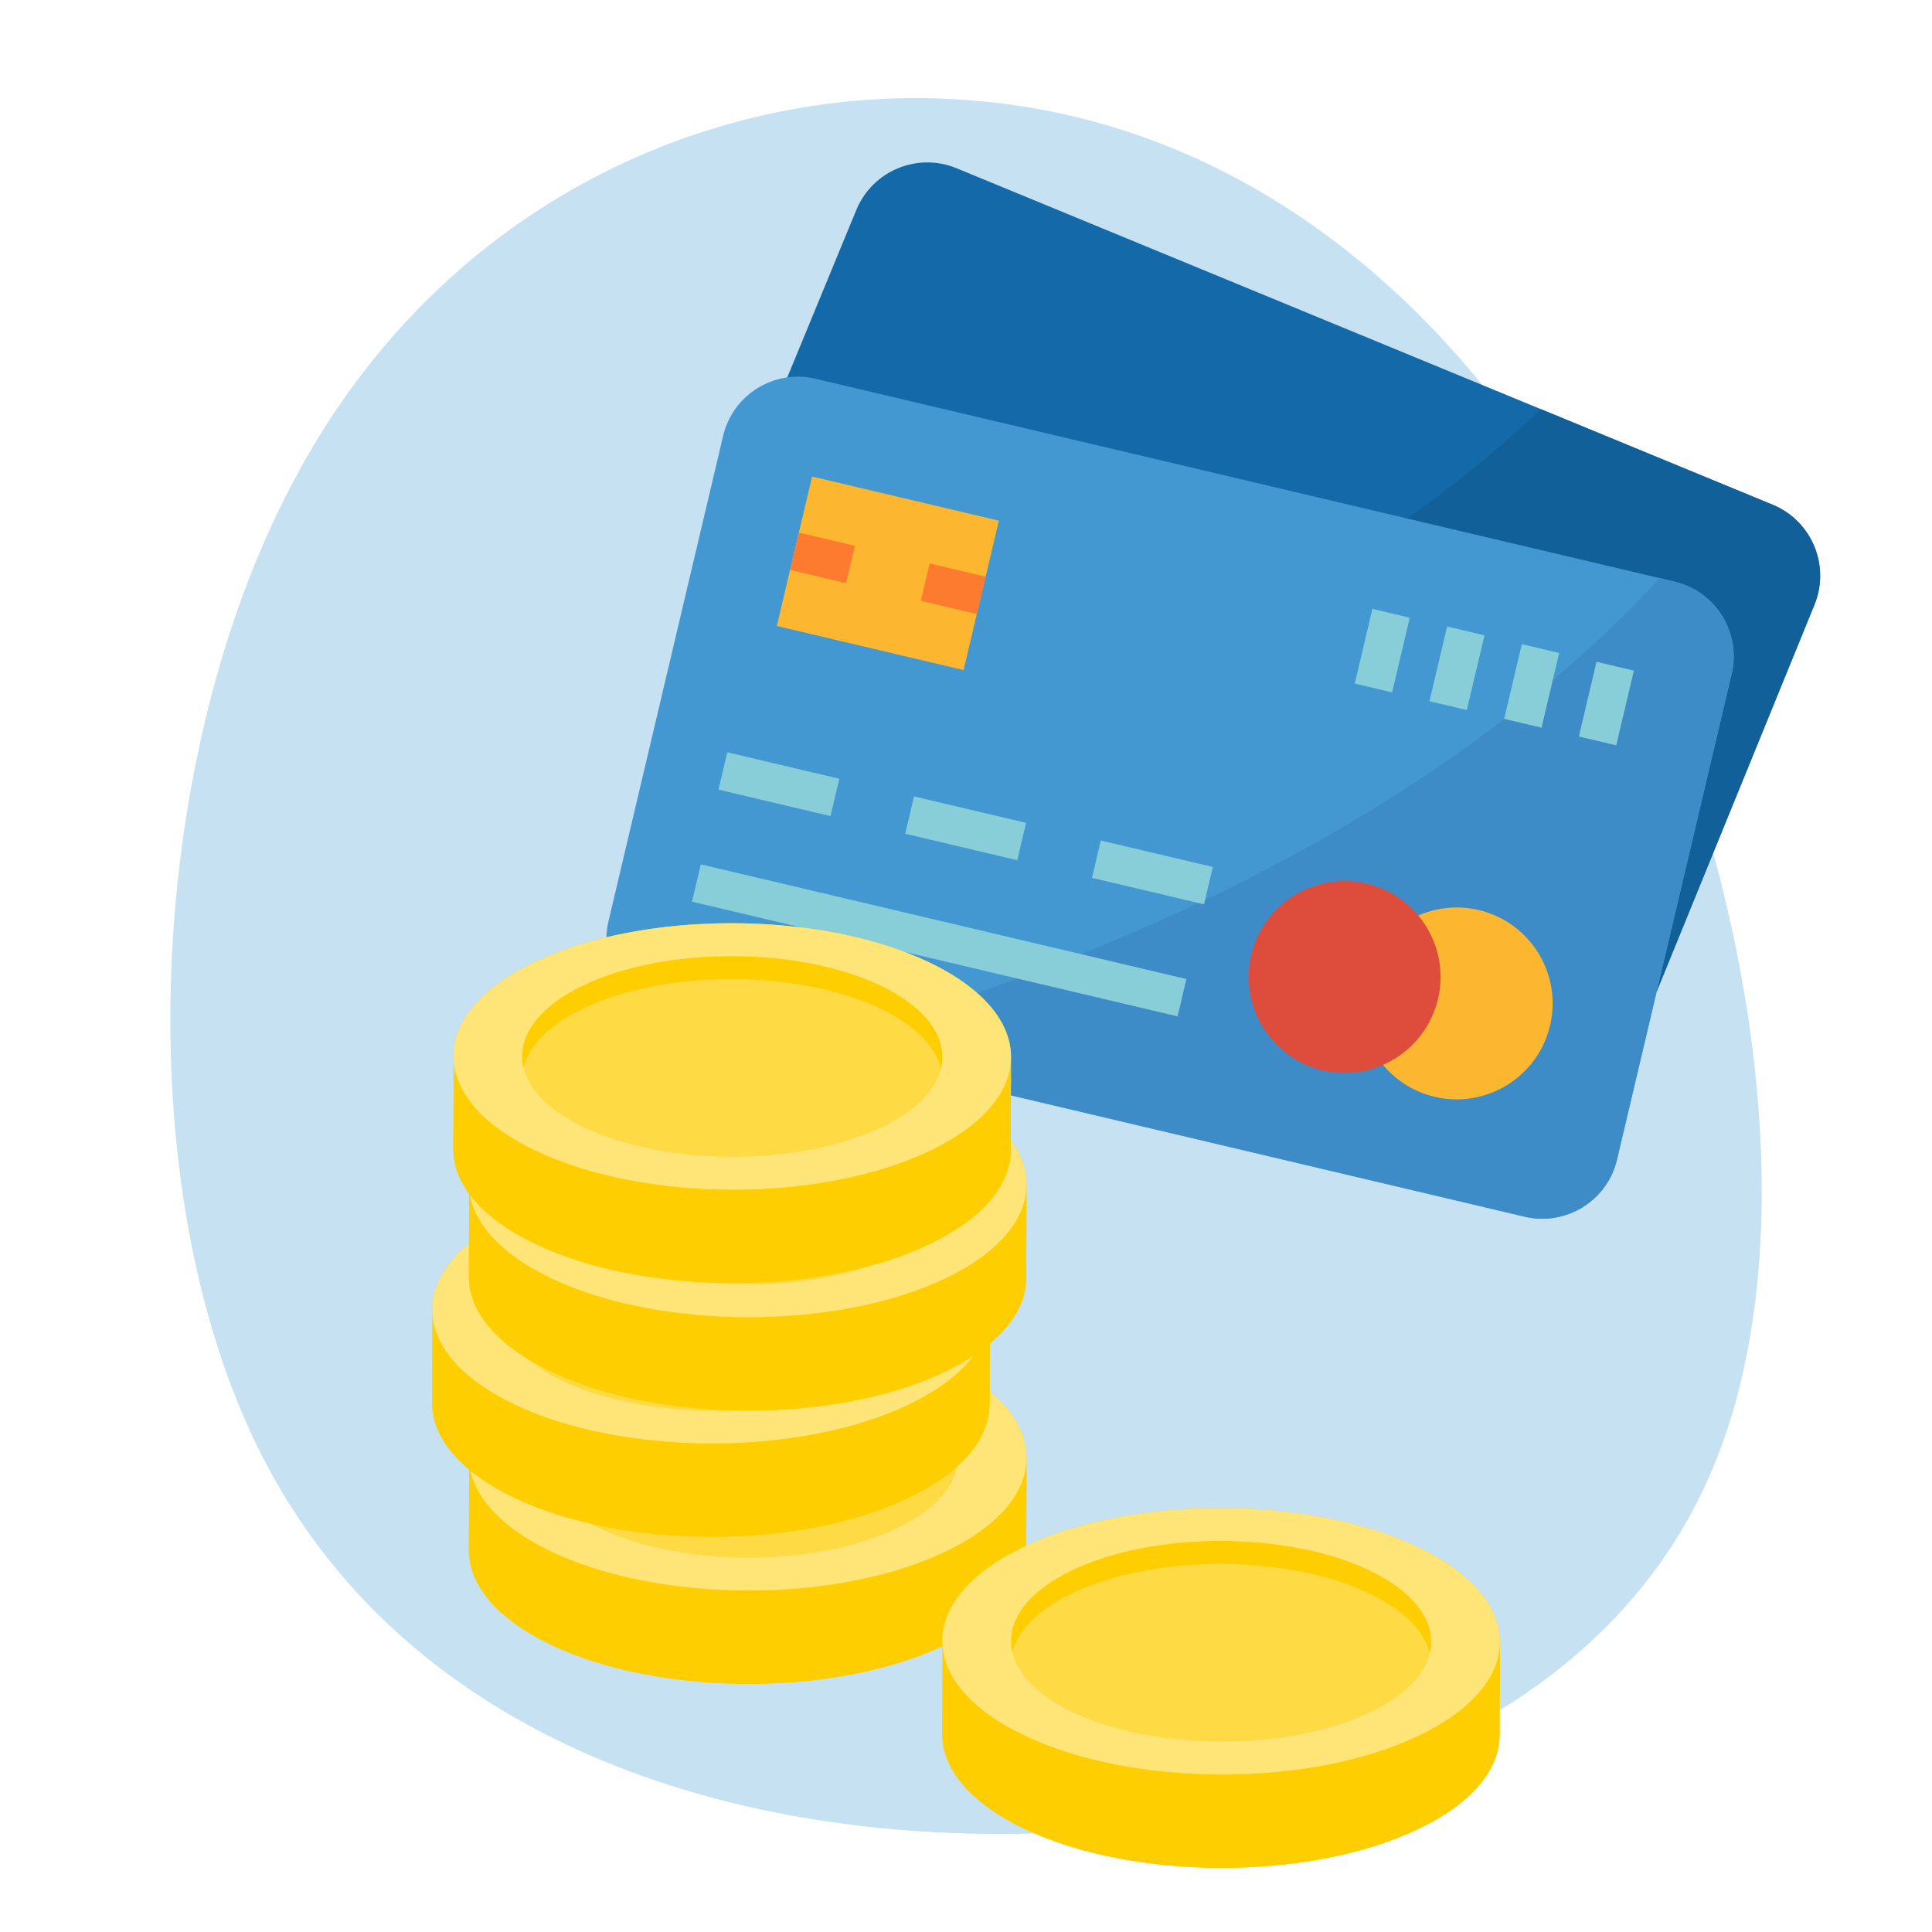
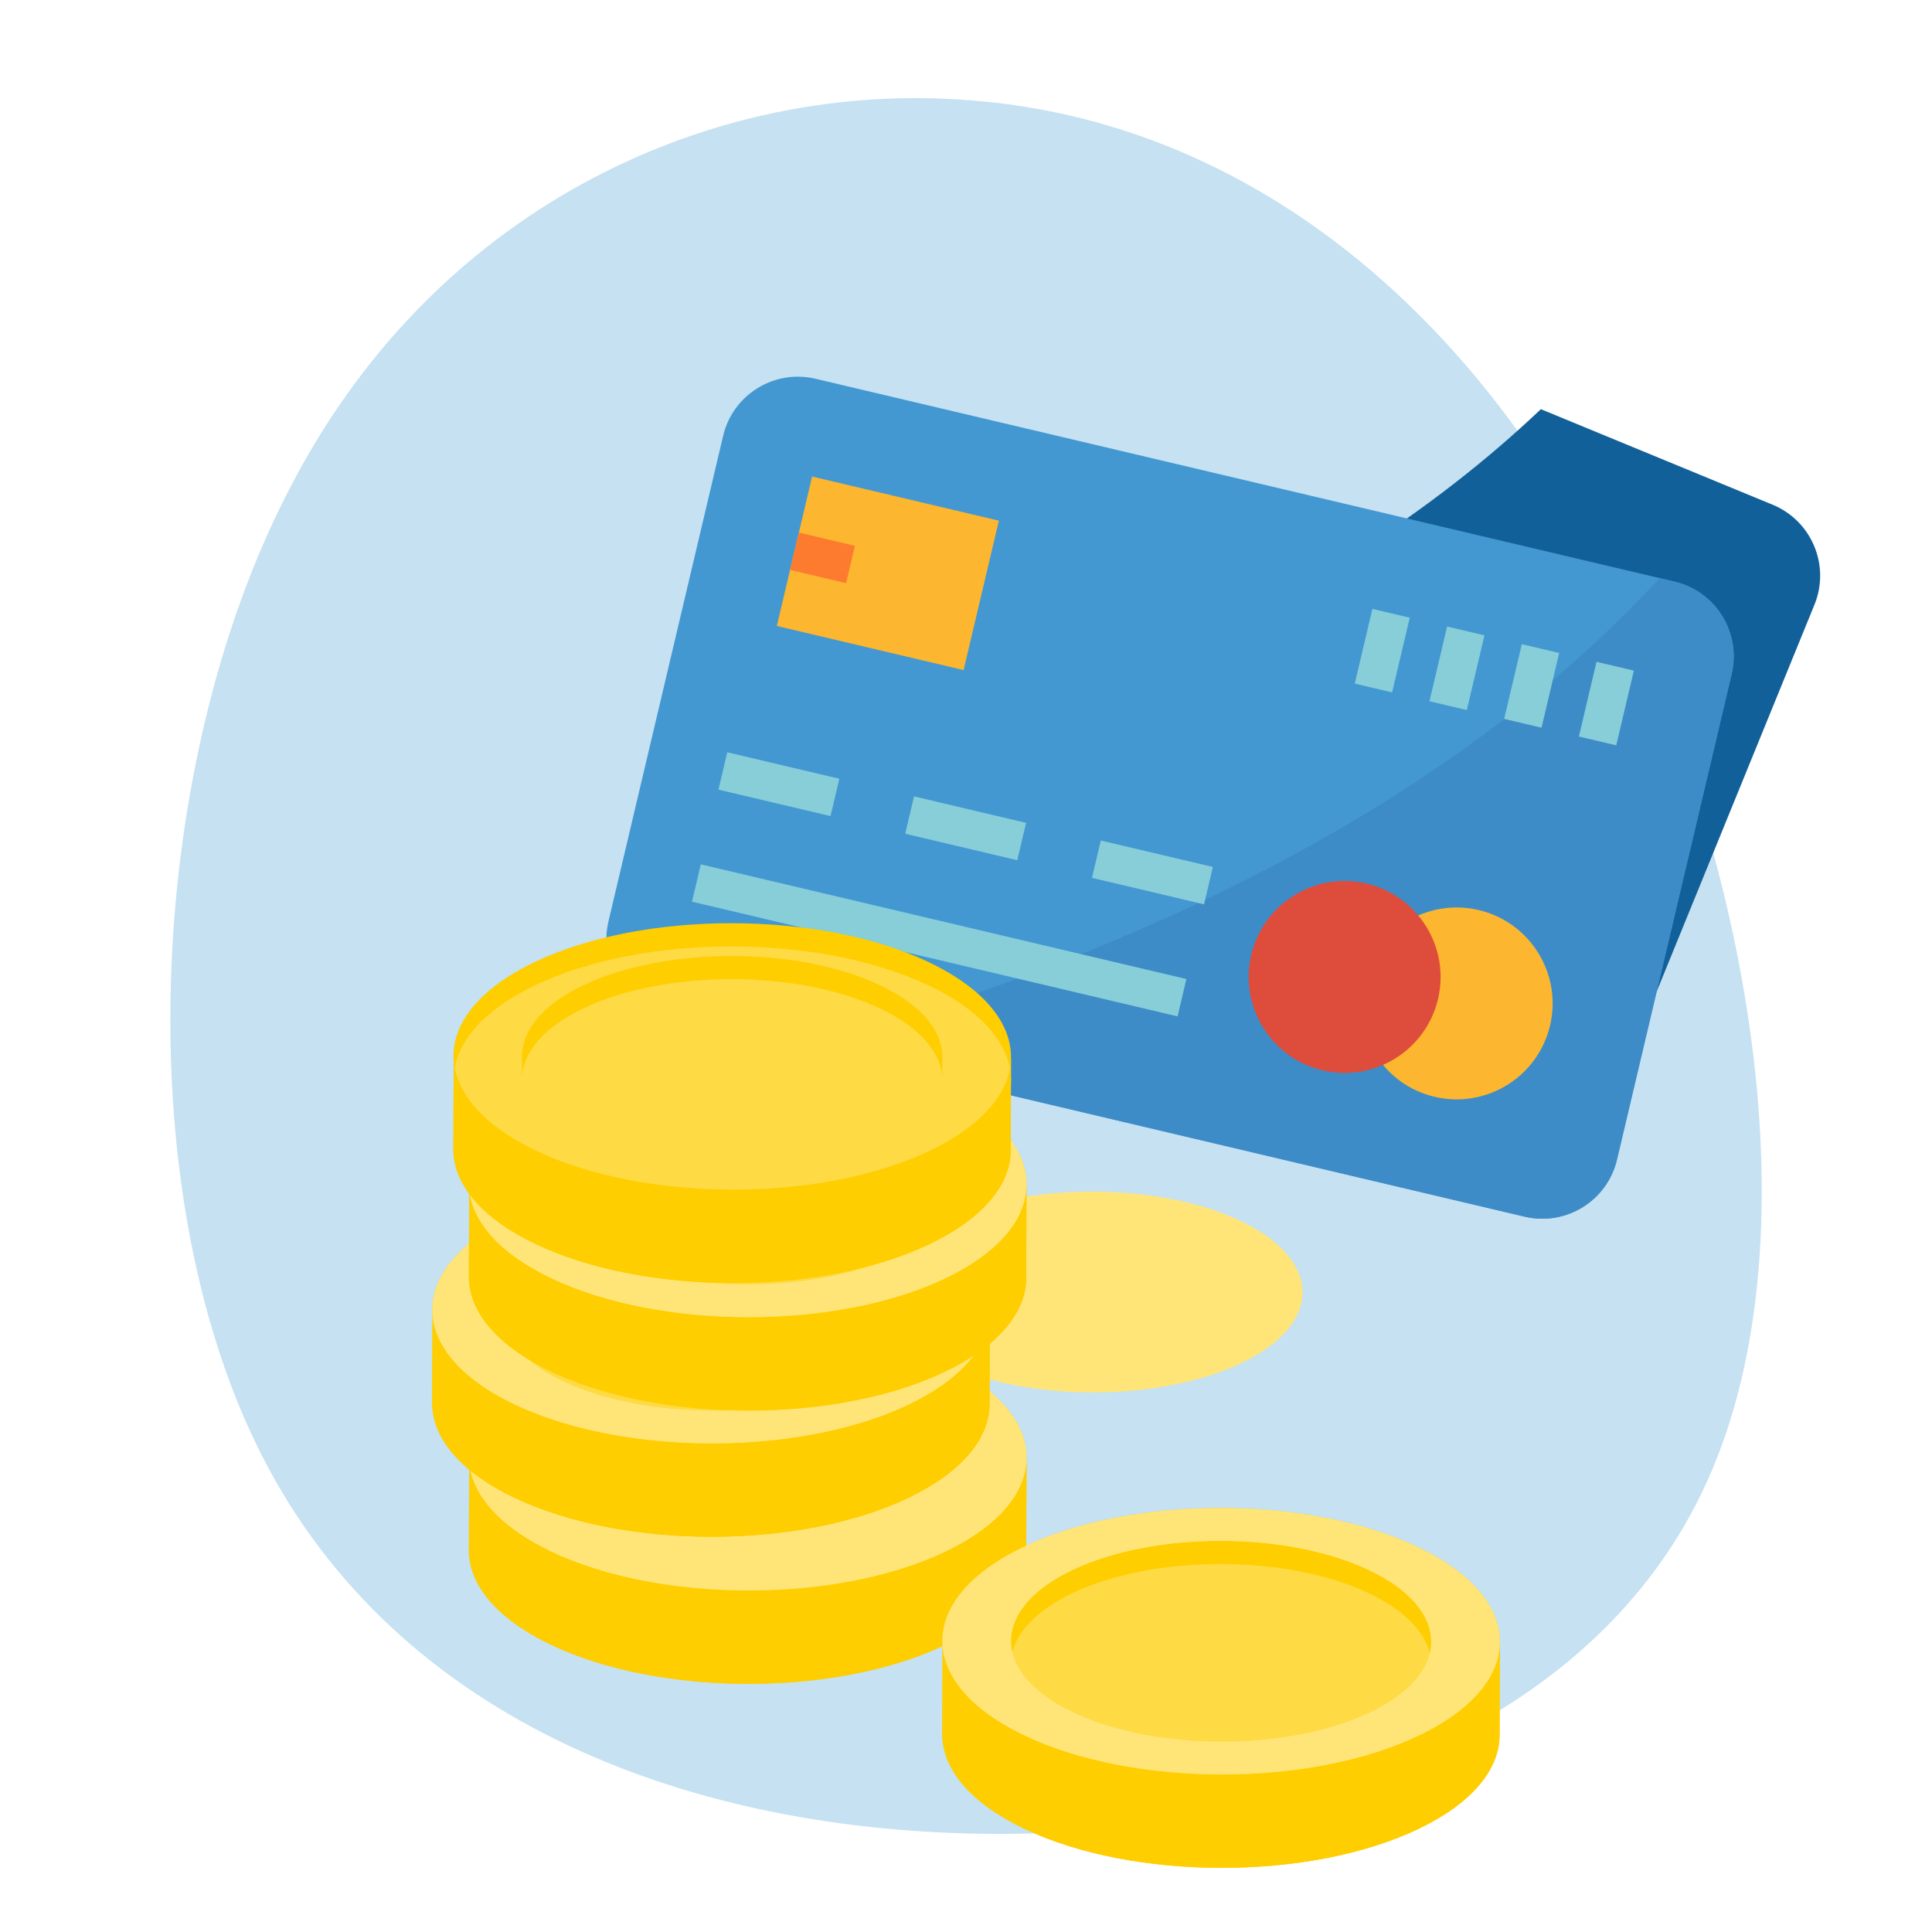
<svg xmlns="http://www.w3.org/2000/svg" clip-rule="evenodd" fill-rule="evenodd" stroke-linejoin="round" stroke-miterlimit="2" viewBox="0 0 512 512">
  <path d="m.012 0h512v512h-512z" fill="none" />
  <path d="m422.501 146.652c39.941 73.736 59.912 179.582 29.956 245.786-29.956 66.601-109.838 93.954-189.116 93.558-78.974-.397-157.646-28.94-193.957-100.297-36.31-71.357-30.561-185.926 8.775-258.869 39.034-73.34 111.957-105.45 178.223-100.297 66.266 4.757 126.178 46.383 166.119 120.119z" fill="#c5e1f2" fill-rule="nonzero" />
-   <path d="m439.037 262.761 41.783-102.439c4.282-10.385-.664-22.276-11.049-26.563l-216.276-89.175c-10.386-4.281-22.276.665-26.558 11.05l-19.738 47.86-23.233 98.37z" fill="#146aa8" fill-rule="nonzero" />
  <path d="m469.772 133.759-61.428-25.325c-58.379 55.487-138.435 84.56-198.137 99.696l228.83 54.631 41.783-102.439c4.282-10.385-.664-22.276-11.048-26.563z" fill="#126099" fill-rule="nonzero" />
  <path d="m216.114 100.374 227.674 53.773c10.933 2.582 17.704 13.54 15.122 24.474l-30.393 128.685c-2.583 10.933-13.541 17.704-24.474 15.122l-227.674-53.773c-10.933-2.582-17.704-13.54-15.122-24.473l30.393-128.686c2.582-10.933 13.541-17.704 24.474-15.122z" fill="#4398d1" fill-rule="nonzero" />
  <path d="m443.788 154.147-3.96-.935c-66.313 71.912-167.055 108.191-227.066 124.038l191.281 45.177c10.933 2.583 21.892-4.188 24.474-15.121l30.393-128.685c2.582-10.934-4.189-21.892-15.122-24.474z" fill="#3e8cc7" fill-rule="nonzero" />
  <path d="m264.713 137.98-49.495-11.69-9.351 39.596 49.494 11.69z" fill="#fdb62f" />
  <path d="m226.56 144.646-14.849-3.507-2.337 9.898 14.848 3.507z" fill="#fd7b2f" />
-   <path d="m261.206 152.829-14.848-3.507-2.338 9.898 14.848 3.507z" fill="#fd7b2f" />
  <path d="m391.881 241.172c13.658 3.226 22.128 16.934 18.902 30.592-3.225 13.659-16.933 22.128-30.592 18.903-13.658-3.226-22.128-16.934-18.902-30.592 3.226-13.659 16.934-22.129 30.592-18.903z" fill="#fdb62f" />
  <path d="m362.184 234.158c13.658 3.226 22.128 16.934 18.902 30.592-3.225 13.659-16.933 22.128-30.592 18.903-13.658-3.226-22.128-16.934-18.902-30.592 3.226-13.659 16.934-22.128 30.592-18.903z" fill="#de4c3c" />
  <path d="m222.431 206.377-29.696-7.014-2.338 9.898 29.696 7.014z" fill="#87ced9" />
  <path d="m271.925 218.066-29.696-7.014-2.338 9.899 29.696 7.014z" fill="#87ced9" />
  <path d="m321.42 229.756-29.697-7.014-2.338 9.899 29.697 7.014z" fill="#87ced9" />
  <path d="m314.406 259.453-128.685-30.393-2.338 9.898 128.685 30.394z" fill="#87ced9" />
  <path d="m373.6 163.697-9.898-2.338-4.676 19.798 9.898 2.338z" fill="#87ced9" />
  <path d="m393.398 168.373-9.898-2.338-4.676 19.798 9.898 2.338z" fill="#87ced9" />
  <path d="m413.195 173.049-9.898-2.338-4.676 19.798 9.899 2.338z" fill="#87ced9" />
  <path d="m432.993 177.725-9.898-2.338-4.676 19.798 9.898 2.338z" fill="#87ced9" />
  <g fill-rule="nonzero">
    <path d="m272.038 386.377c0 .125-.007.25-.011.375.244-9.231-7.017-18.51-21.775-25.538-28.912-13.77-75.802-13.77-104.529.001-15.032 7.206-22.15 16.778-21.381 26.239l-.08 23.323c-.031 9.088 7.241 18.19 21.799 25.124 28.932 13.779 75.689 13.779 104.434 0 14.281-6.846 21.429-15.805 21.46-24.776l.064-17.907c.021-.452.019-.904.004-1.357z" fill="#fece00" />
    <path d="m250.238 367.376c28.932 13.779 29.087 36.119.34 49.9-28.744 13.78-75.501 13.78-104.433.001-28.932-13.78-29.085-36.121-.34-49.9 28.747-13.781 75.501-13.78 104.433-.001z" fill="#feda44" />
    <path d="m272.038 386.377-.083 24.748c-.031 8.972-7.179 17.93-21.46 24.776-28.744 13.779-75.501 13.78-104.433 0-14.559-6.934-21.83-16.036-21.8-25.124l.084-24.748c-.032 9.088 7.24 18.19 21.799 25.124 28.932 13.779 75.689 13.779 104.433-.001 14.281-6.846 21.429-15.804 21.46-24.775z" fill="#fece00" />
    <path d="m253.834 386.318-.021 6.124c.023-6.86-5.453-13.73-16.418-18.952-21.785-10.376-57.126-10.376-78.774.002-10.752 5.154-16.135 11.915-16.158 18.687l.021-6.124c.024-6.771 5.406-13.533 16.159-18.687 21.647-10.377 56.987-10.377 78.773-.002 10.965 5.222 16.441 12.093 16.418 18.952z" fill="#fece00" />
-     <path d="m250.252 361.213c28.914 13.771 29.067 36.176.341 49.947-28.724 13.77-75.614 13.77-104.528-.001-28.912-13.769-29.065-36.174-.342-49.944 28.727-13.771 75.617-13.771 104.529-.002zm-91.352 43.793c21.789 10.377 57.129 10.377 78.773.001 21.648-10.377 21.532-27.264-.256-37.641-21.786-10.375-57.127-10.375-78.774.002-21.645 10.376-21.529 27.262.257 37.638" fill="#ffe577" />
+     <path d="m250.252 361.213c28.914 13.771 29.067 36.176.341 49.947-28.724 13.77-75.614 13.77-104.528-.001-28.912-13.769-29.065-36.174-.342-49.944 28.727-13.771 75.617-13.771 104.529-.002zc21.789 10.377 57.129 10.377 78.773.001 21.648-10.377 21.532-27.264-.256-37.641-21.786-10.375-57.127-10.375-78.774.002-21.645 10.376-21.529 27.262.257 37.638" fill="#ffe577" />
    <path d="m262.315 347.4c0 .125-.007.25-.011.376.244-9.232-7.017-18.51-21.775-25.539-28.912-13.769-75.802-13.769-104.529.002-15.032 7.206-22.15 16.777-21.381 26.239l-.079 23.323c-.032 9.088 7.24 18.19 21.799 25.124 28.932 13.779 75.689 13.779 104.433-.001 14.281-6.846 21.429-15.804 21.46-24.776l.064-17.907c.021-.452.019-.904.004-1.356z" fill="#fece00" />
    <path d="m240.515 328.4c28.932 13.779 29.088 36.119.341 49.9-28.744 13.779-75.501 13.78-104.434 0-28.932-13.779-29.084-36.12-.34-49.9 28.747-13.781 75.501-13.78 104.433 0z" fill="#feda44" />
    <path d="m262.315 347.4-.083 24.748c-.031 8.972-7.179 17.93-21.46 24.776-28.744 13.78-75.501 13.78-104.433.001-14.559-6.934-21.83-16.036-21.799-25.124l.083-24.748c-.032 9.088 7.24 18.19 21.799 25.123 28.932 13.779 75.689 13.779 104.433 0 14.281-6.846 21.43-15.804 21.46-24.776z" fill="#fece00" />
    <path d="m244.111 347.342-.021 6.123c.023-6.859-5.453-13.73-16.417-18.952-21.786-10.375-57.127-10.375-78.774.002-10.753 5.154-16.135 11.916-16.158 18.687l.021-6.123c.023-6.772 5.405-13.533 16.158-18.687 21.647-10.378 56.987-10.378 78.774-.002 10.964 5.222 16.441 12.092 16.417 18.952z" fill="#fece00" />
    <path d="m240.529 322.237c28.915 13.771 29.068 36.176.341 49.947-28.723 13.769-75.614 13.77-104.528-.001-28.912-13.77-29.065-36.175-.341-49.944 28.726-13.771 75.617-13.771 104.528-.002zm-91.352 43.793c21.789 10.377 57.129 10.377 78.774.001 21.647-10.378 21.532-27.264-.257-37.641-21.786-10.376-57.127-10.376-78.774.002-21.644 10.376-21.529 27.262.257 37.638" fill="#ffe577" />
    <path d="m272.038 313.954c0 .125-.007.25-.011.375.244-9.231-7.017-18.51-21.775-25.539-28.912-13.769-75.802-13.769-104.529.002-15.032 7.206-22.15 16.778-21.381 26.239l-.08 23.323c-.031 9.088 7.241 18.19 21.799 25.124 28.932 13.779 75.689 13.779 104.434-.001 14.281-6.845 21.429-15.804 21.459-24.775l.065-17.907c.021-.452.019-.905.004-1.357z" fill="#fece00" />
    <path d="m250.238 294.953c28.932 13.779 29.087 36.119.34 49.9-28.744 13.78-75.501 13.78-104.433.001-28.932-13.78-29.085-36.121-.34-49.9 28.747-13.781 75.501-13.78 104.433-.001z" fill="#feda44" />
    <path d="m272.038 313.954-.083 24.748c-.031 8.971-7.179 17.93-21.46 24.776-28.744 13.779-75.501 13.78-104.433 0-14.559-6.934-21.83-16.036-21.8-25.124l.084-24.748c-.032 9.088 7.24 18.19 21.799 25.124 28.932 13.779 75.689 13.779 104.433-.001 14.281-6.846 21.429-15.804 21.46-24.775z" fill="#fece00" />
    <path d="m253.834 313.895-.021 6.124c.023-6.86-5.453-13.73-16.418-18.952-21.785-10.376-57.126-10.376-78.774.001-10.752 5.155-16.135 11.916-16.158 18.687l.021-6.123c.024-6.771 5.406-13.533 16.159-18.687 21.647-10.377 56.987-10.377 78.773-.002 10.965 5.222 16.441 12.093 16.418 18.952z" fill="#fece00" />
    <path d="m250.252 288.79c28.914 13.771 29.067 36.176.341 49.947-28.724 13.77-75.614 13.77-104.528-.001-28.912-13.769-29.065-36.174-.342-49.944 28.727-13.771 75.617-13.771 104.529-.002zm-91.352 43.793c21.789 10.377 57.129 10.377 78.773.001 21.648-10.377 21.532-27.264-.256-37.641-21.786-10.375-57.127-10.375-78.774.002-21.645 10.376-21.529 27.262.257 37.638" fill="#ffe577" />
    <path d="m267.927 280.154c-.001.125-.008.25-.011.375.244-9.231-7.017-18.51-21.776-25.538-28.911-13.77-75.802-13.77-104.528.001-15.032 7.207-22.15 16.778-21.381 26.239l-.08 23.323c-.031 9.088 7.24 18.191 21.799 25.124 28.932 13.779 75.689 13.779 104.433 0 14.281-6.846 21.429-15.805 21.46-24.776l.065-17.907c.02-.452.019-.904.003-1.357z" fill="#fece00" />
    <path d="m246.127 261.153c28.932 13.779 29.087 36.119.34 49.9-28.744 13.78-75.501 13.78-104.433.001-28.932-13.78-29.085-36.121-.341-49.9 28.747-13.781 75.502-13.78 104.434-.001z" fill="#feda44" />
    <path d="m267.927 280.154-.083 24.748c-.031 8.972-7.179 17.93-21.46 24.776-28.744 13.779-75.501 13.78-104.434 0-14.558-6.934-21.83-16.036-21.799-25.124l.083-24.748c-.031 9.088 7.24 18.19 21.8 25.124 28.932 13.779 75.688 13.779 104.433-.001 14.281-6.846 21.429-15.804 21.46-24.775z" fill="#fece00" />
    <path d="m249.723 280.095-.022 6.124c.024-6.86-5.452-13.73-16.417-18.952-21.786-10.376-57.126-10.376-78.774.002-10.752 5.154-16.135 11.915-16.158 18.687l.021-6.124c.023-6.771 5.406-13.532 16.159-18.687 21.647-10.377 56.987-10.377 78.773-.001 10.965 5.222 16.441 12.092 16.418 18.951z" fill="#fece00" />
-     <path d="m246.141 254.99c28.914 13.771 29.067 36.176.341 49.947-28.724 13.77-75.614 13.77-104.529-.001-28.911-13.769-29.064-36.174-.341-49.944 28.727-13.771 75.617-13.771 104.529-.002zm-91.353 43.793c21.79 10.377 57.129 10.377 78.774.001 21.648-10.377 21.532-27.264-.257-37.641-21.786-10.375-57.126-10.375-78.773.002-21.645 10.376-21.53 27.262.256 37.638" fill="#ffe577" />
    <path d="m397.484 435.141c0 .125-.007.25-.01.375.243-9.231-7.017-18.509-21.776-25.538-28.911-13.769-75.802-13.769-104.528.002-15.033 7.206-22.151 16.777-21.382 26.238l-.079 23.324c-.032 9.088 7.24 18.19 21.799 25.123 28.932 13.78 75.689 13.779 104.433 0 14.281-6.846 21.429-15.804 21.46-24.776l.064-17.907c.021-.452.02-.904.004-1.356z" fill="#fece00" />
    <path d="m375.684 416.141c28.932 13.779 29.088 36.118.341 49.9-28.744 13.779-75.501 13.779-104.434 0-28.932-13.779-29.084-36.121-.34-49.9 28.747-13.781 75.501-13.78 104.433 0z" fill="#feda44" />
    <path d="m397.484 435.141-.083 24.748c-.031 8.972-7.179 17.93-21.46 24.776-28.744 13.78-75.501 13.78-104.433.001-14.559-6.934-21.83-16.036-21.799-25.124l.083-24.749c-.031 9.088 7.24 18.191 21.799 25.124 28.932 13.779 75.689 13.779 104.434 0 14.28-6.846 21.429-15.804 21.459-24.776z" fill="#fece00" />
    <path d="m379.28 435.083-.021 6.123c.023-6.86-5.453-13.73-16.417-18.952-21.786-10.376-57.127-10.375-78.774.002-10.753 5.154-16.135 11.916-16.158 18.687l.021-6.123c.023-6.772 5.406-13.533 16.158-18.687 21.647-10.378 56.987-10.378 78.774-.002 10.964 5.222 16.441 12.092 16.417 18.952z" fill="#fece00" />
    <path d="m375.698 409.978c28.915 13.77 29.068 36.175.341 49.946-28.723 13.77-75.614 13.77-104.528 0-28.912-13.77-29.065-36.175-.341-49.944 28.726-13.772 75.617-13.772 104.528-.002zm-91.352 43.792c21.789 10.377 57.129 10.377 78.774.001 21.647-10.377 21.532-27.263-.257-37.64-21.786-10.376-57.126-10.376-78.774.001-21.644 10.376-21.529 27.263.257 37.638" fill="#ffe577" />
  </g>
</svg>